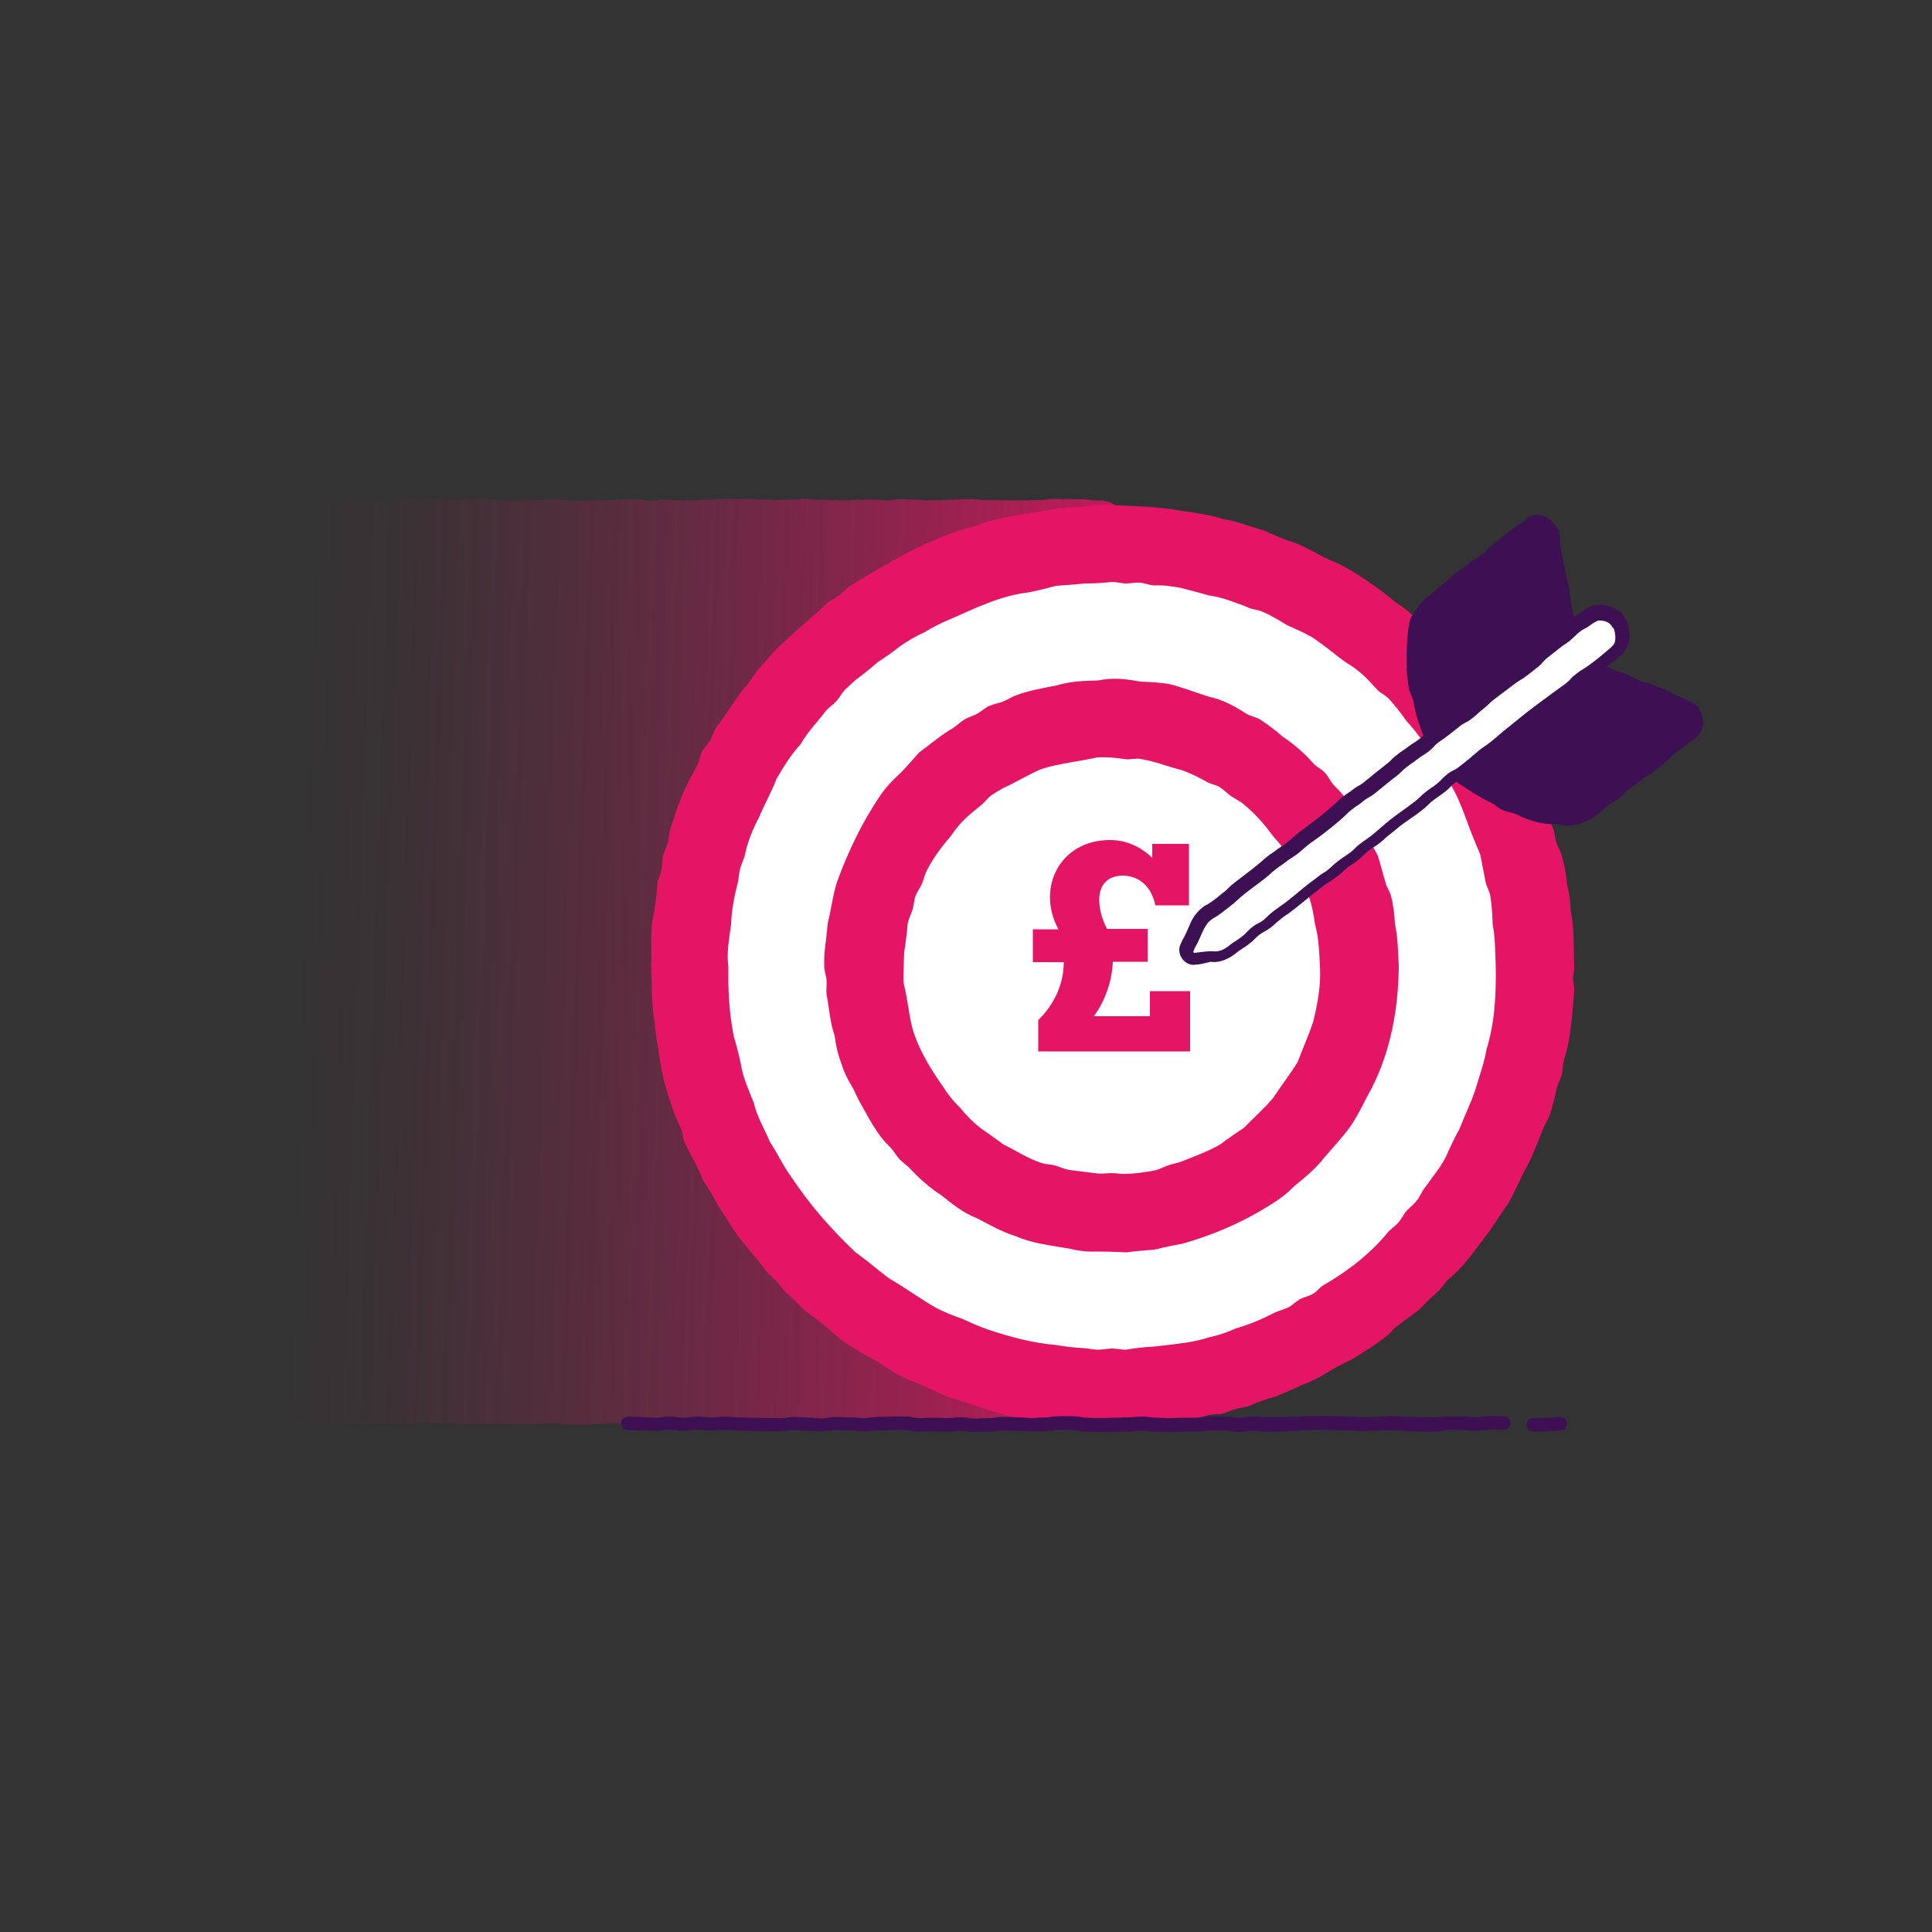
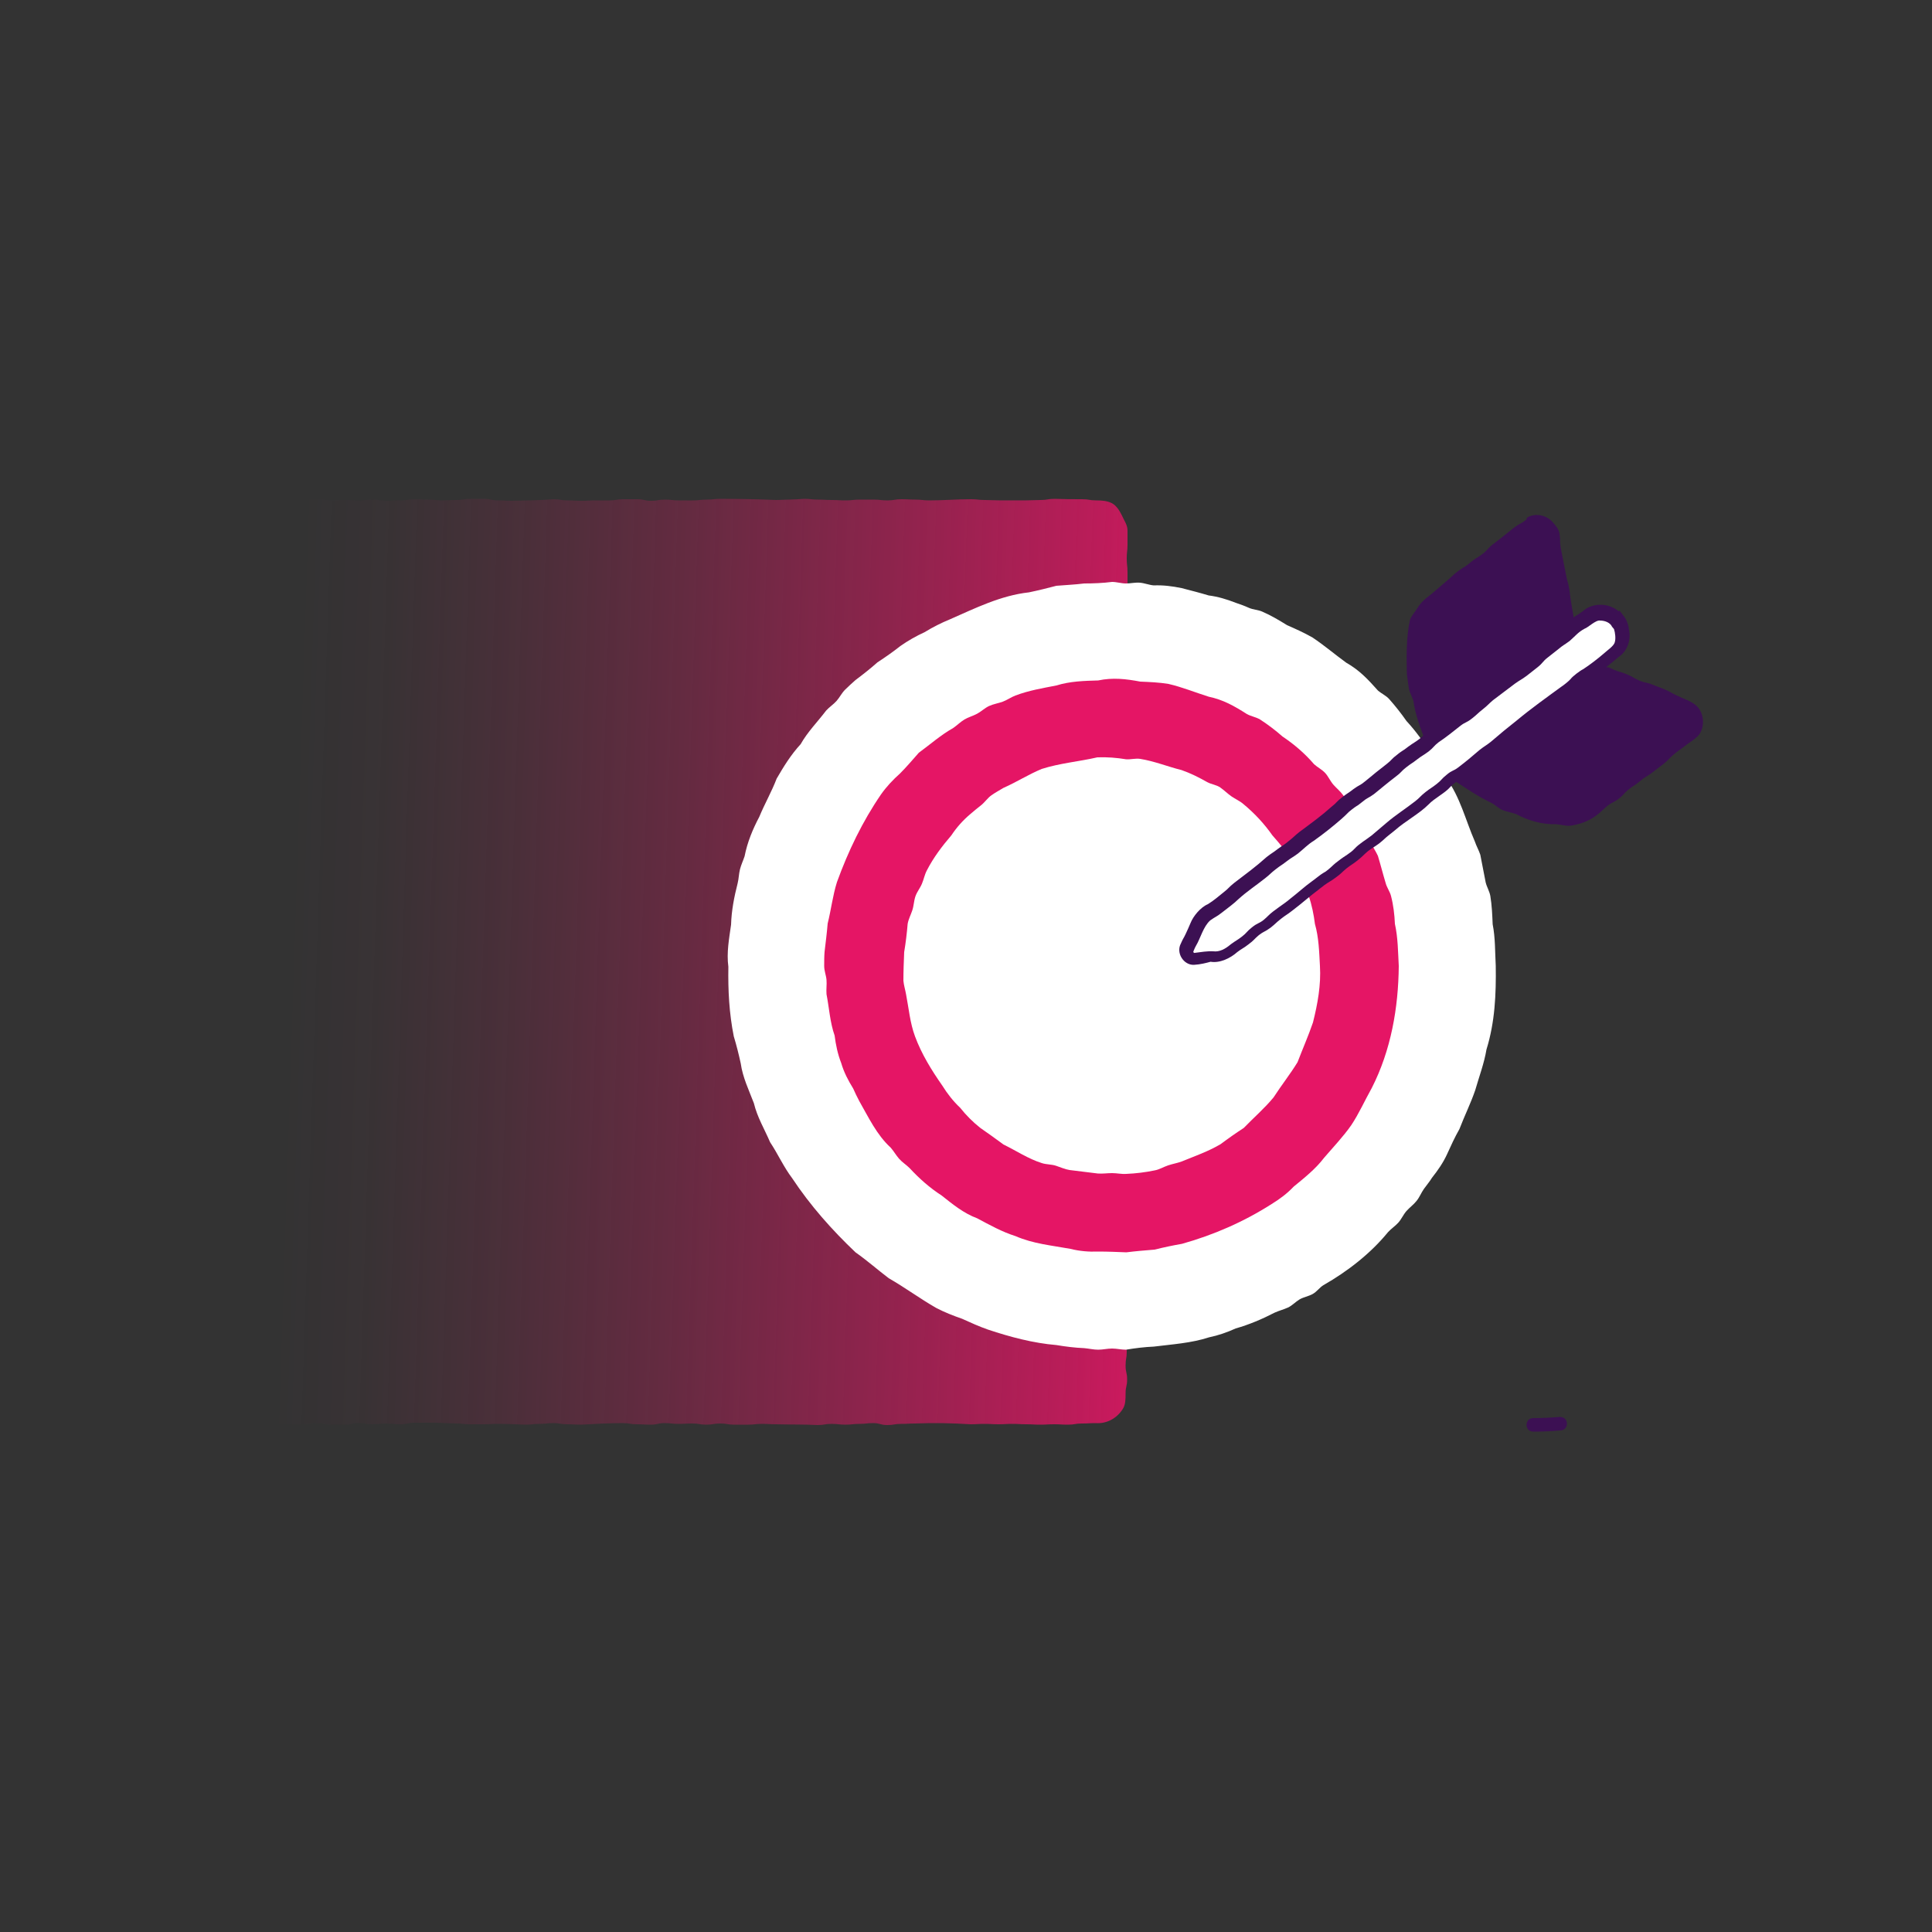
<svg xmlns="http://www.w3.org/2000/svg" version="1.1" id="Layer_1" x="0px" y="0px" viewBox="0 0 500 500" style="enable-background:new 0 0 500 500;" xml:space="preserve">
  <rect x="0" y="0" width="500" height="500" fill="#333333" stroke="none" />
  <style type="text/css">
	.st0{fill:url(#SVGID_1_);}
	.st1{fill:#E51565;}
	.st2{fill:#FFFFFF;}
	.st3{fill:#3C1053;}
</style>
  <g id="Brush">
    <linearGradient id="SVGID_1_" gradientUnits="userSpaceOnUse" x1="8414.075" y1="5559.127" x2="8572.639" y2="5408.632" gradientTransform="matrix(-0.82 -0.672 0.821 -0.672 2663.722 9640.351)">
      <stop offset="0.1" style="stop-color:#E51565;stop-opacity:0.9" />
      <stop offset="0.19" style="stop-color:#E51565;stop-opacity:0.76" />
      <stop offset="0.41" style="stop-color:#E51565;stop-opacity:0.49" />
      <stop offset="0.6" style="stop-color:#E51565;stop-opacity:0.28" />
      <stop offset="0.77" style="stop-color:#E51565;stop-opacity:0.13" />
      <stop offset="0.91" style="stop-color:#E51565;stop-opacity:3.000000e-02" />
      <stop offset="1" style="stop-color:#E51565;stop-opacity:0" />
    </linearGradient>
    <path class="st0" d="M291.8,137.3c0,1.8,0,1.8,0,3.6c0,1.8-0.2,1.8-0.2,3.6c0,1.8,0.2,1.8,0.2,3.6c0,1.8,0,1.8,0,3.6   c0,1.8-0.3,1.8-0.3,3.6s0.1,1.8,0.1,3.6c0,1.8-0.2,1.8-0.2,3.6c0,1.8,0.2,1.8,0.2,3.6c0,1.8-0.2,1.8-0.2,3.6   c0.2,5,0.1,9.5,0.1,14.3c0.1,2.7,0,4.5,0,7.2c-0.1,2.7-0.2,4.5-0.2,7.2c0,1.8,0.3,1.8,0.3,3.6c0,2.7-0.1,4.5-0.2,7.2   c0,1.8,0.2,1.8,0.2,3.6c0,1.8,0,1.8,0,3.6c0,1.8-0.2,1.8-0.2,3.6c0,1.8-0.2,1.8-0.2,3.6c0,1.8,0.1,1.8,0.1,3.6s0.2,1.8,0.2,3.6   c-0.3,6.1-0.2,11.9-0.2,18c0,1.8,0,1.8,0,3.6c0,1.8,0.2,1.8,0.2,3.6c0,2.7-0.1,4.5,0,7.2c0,1.8-0.2,1.8-0.2,3.6s0.3,1.8,0.3,3.6   c0,1.8-0.3,1.8-0.3,3.6s0.4,1.8,0.4,3.6s0,1.8,0,3.6c0,2.7-0.1,4.5-0.2,7.2c0,1.8-0.2,1.8-0.2,3.6s0.1,1.8,0.1,3.6   s-0.1,1.8-0.1,3.6c0,1.8,0.3,1.8,0.3,3.6c-0.2,3.8-0.1,7,0,10.9c0,1.8-0.3,1.8-0.3,3.6c0,1.8,0.4,1.8,0.4,3.6s-0.5,1.8-0.5,3.6   c0,1.8,0.5,1.8,0.5,3.6s-0.2,1.8-0.2,3.6s-0.2,1.8-0.2,3.6c-0.1,3.8,0,7,0,10.9c0,1.8,0.3,1.8,0.3,3.6c0,1.8-0.3,1.8-0.3,3.6   s0.4,1.8,0.4,3.6s-0.4,1.8-0.4,3.6c0,1.4,0,2.9-0.7,4c-1.5,2.4-4.1,3.9-7,3.7c-1.8,0-1.8,0.1-3.6,0.1c-1.8,0-1.8,0.3-3.6,0.3   c-1.8,0-1.8-0.1-3.6-0.1s-1.8,0.1-3.6,0.1c-1.8,0-1.8-0.1-3.6-0.1c-1.8,0-1.8-0.1-3.6-0.1c-1.8,0-1.8,0.1-3.6,0.1s-1.8-0.1-3.6-0.1   c-1.8,0-1.8,0.1-3.6,0.1c-4.9-0.3-9.4-0.4-14.4-0.2c-1.8,0-1.8,0.1-3.6,0.1s-1.8,0.3-3.6,0.3c-1.8,0-1.8-0.5-3.6-0.5   s-1.8,0.2-3.6,0.2c-1.8,0-1.8,0.2-3.6,0.2s-1.8-0.2-3.6-0.2c-1.8,0-1.8,0.3-3.6,0.3c-3.8-0.2-7-0.1-10.8-0.2   c-1.8,0-1.8-0.1-3.6-0.1c-1.8,0-1.8,0.2-3.6,0.2s-1.8,0-3.6,0c-1.8,0-1.8-0.3-3.6-0.3s-1.8,0.3-3.6,0.3c-1.8,0-1.8-0.3-3.6-0.3   s-1.8,0.1-3.6,0.1c-1.8,0-1.8-0.2-3.6-0.2s-1.8,0.4-3.6,0.4c-1.8,0-1.8-0.1-3.6-0.1s-1.8-0.3-3.6-0.3c-3.8,0-7,0.2-10.8,0.4   c-1.8,0-1.8-0.1-3.6-0.1s-1.8-0.3-3.6-0.3c-1.8,0-1.8,0.2-3.6,0.2s-1.8,0.2-3.6,0.2c-2.7-0.1-4.5-0.2-7.2-0.2   c-1.8,0-1.8,0.1-3.6,0.1c-1.8,0-1.8,0-3.6,0c-1.8,0-1.8-0.2-3.6-0.2c-2.7-0.1-4.5-0.2-7.2-0.2c-1.8,0-1.8,0-3.6,0   c-1.8,0-1.8,0.4-3.6,0.4c-1.8,0-1.8-0.2-3.6-0.2c-1.8,0-1.8,0.2-3.6,0.2c-1.8,0-1.8-0.3-3.6-0.3c-1.8,0-1.8,0.4-3.6,0.4   c-1.8,0-1.8,0-3.6,0s-1.8-0.4-3.6-0.4c-1.8,0-1.8,0.3-3.6,0.3c-2.7,0-4.5-0.1-7.2-0.1c-1.8,0-1.8,0-3.6,0c-2.9,0.1-5.6-1.3-7-3.8   c-0.7-1.2-0.7-2.6-0.7-4.1c0-1.8-0.3-1.8-0.3-3.6s0.2-1.8,0.2-3.6s-0.3-1.8-0.3-3.6c0-1.8,0.2-1.8,0.2-3.6   c-0.1-2.7-0.1-4.6-0.1-7.2c0-1.8,0.2-1.8,0.2-3.6s-0.2-1.8-0.2-3.6c0-1.8-0.1-1.8-0.1-3.6s0.3-1.8,0.3-3.6c0-3.8,0.1-7,0.1-10.8   c0-1.8-0.4-1.8-0.4-3.6s0.1-1.8,0.1-3.6c0-1.8,0.3-1.8,0.3-3.6s-0.2-1.8-0.2-3.6s0.2-1.8,0.2-3.6c0-1.8-0.3-1.8-0.3-3.6   s0.4-1.8,0.4-3.6c0-2.7,0-4.5-0.1-7.2s0-4.5,0.1-7.2c0-1.8-0.1-1.8-0.1-3.6c0-1.8,0.2-1.8,0.2-3.6s-0.2-1.8-0.2-3.6   s-0.2-1.8-0.2-3.6c0-1.8,0.1-1.8,0.1-3.6c0-1.8,0-1.8,0-3.6c-0.1-2.7-0.1-4.5-0.1-7.2c0-1.8,0.4-1.8,0.4-3.6c0-1.8-0.2-1.8-0.2-3.6   c0-1.8-0.2-1.8-0.2-3.6s0.4-1.8,0.4-3.6c0-1.8-0.3-1.8-0.3-3.6c0-1.8,0.2-1.8,0.2-3.6c0.1-3.8,0.1-7,0-10.9c0-1.8,0.1-1.8,0.1-3.6   c0-1.8-0.5-1.8-0.5-3.6c0-1.8,0.5-1.8,0.5-3.6c0-1.8-0.4-1.8-0.4-3.6c0-1.8,0.4-1.8,0.4-3.6s-0.4-1.8-0.4-3.6c0-2.7,0.1-4.5,0-7.2   c0-1.8,0.2-1.8,0.2-3.6c0-1.8,0.1-1.8,0.1-3.6s-0.3-1.8-0.3-3.6c0-1.8,0.3-1.8,0.3-3.6c0-1.8-0.3-1.8-0.3-3.6   c0-1.8,0.2-1.8,0.2-3.6c0-1.8-0.2-1.8-0.2-3.6s0.2-1.8,0.2-3.6c0-1.8,0.1-1.8,0.1-3.6c0-2.7,0.1-4.5,0-7.3c0-1.8-0.4-1.8-0.4-3.6   s0.3-1.8,0.3-3.6c0.1-2.8,1.6-5.4,3.8-7c2.4-1.4,4.9-0.8,7.6-0.7c1.8,0,1.8-0.3,3.6-0.3c2.7-0.1,4.5-0.1,7.2-0.1   c1.8,0,1.8,0.4,3.6,0.4c1.8,0,1.8-0.1,3.6-0.1c1.8,0,1.8,0.1,3.6,0.1c1.8,0,1.8-0.2,3.6-0.2c1.8,0,1.8,0.3,3.6,0.3   c1.8,0,1.8-0.1,3.6-0.1c1.8,0,1.8-0.3,3.6-0.3c1.8,0,1.8,0.1,3.6,0.1c1.8,0,1.8,0.2,3.6,0.2c1.8,0,1.8-0.1,3.6-0.1   c1.8,0,1.8-0.3,3.6-0.3c1.8,0,1.8,0,3.6,0s1.8,0.4,3.6,0.4c1.8,0,1.8,0.1,3.6,0.1c3.8-0.1,7-0.1,10.8-0.4c1.8,0,1.8,0.3,3.6,0.3   s1.8,0.1,3.6,0.1c1.8,0,1.8-0.1,3.6-0.1s1.8,0,3.6,0c1.8,0,1.8-0.3,3.6-0.3s1.8,0,3.6,0c1.8,0,1.8,0.4,3.6,0.4s1.8-0.3,3.6-0.3   c1.8,0,1.8,0.2,3.6,0.2s1.8,0,3.6,0c1.8,0,1.8-0.2,3.6-0.2s1.8-0.2,3.6-0.2c4.9,0,9.4,0.1,14.4,0.3c2.7-0.1,4.5-0.1,7.2-0.3   c1.8,0,1.8,0.2,3.6,0.2c1.8,0,1.8,0.1,3.6,0.1s1.8,0.1,3.6,0.1c1.8,0,1.8-0.2,3.6-0.2s1.8,0,3.6,0c1.8,0,1.8,0.2,3.6,0.2   s1.8-0.3,3.6-0.3c1.8,0,1.8,0.1,3.6,0.1s1.8,0.2,3.6,0.2c3.8,0,7-0.3,10.8-0.3c1.8,0,1.8,0.2,3.6,0.2c2.7,0.1,4.5,0.1,7.2,0.1   c2.7,0,4.5,0,7.2-0.1c1.8,0,1.8-0.3,3.6-0.3c2.7,0.1,4.5,0.1,7.2,0.1c1.8,0,1.8,0.3,3.6,0.3c1.4,0,2.8,0.1,4,0.7   c1.2,0.6,2,1.9,2.6,3.1C290.9,134.7,291.8,135.8,291.8,137.3L291.8,137.3z" />
  </g>
-   <path id="Background" class="st1" d="M407.4,250c-0.2-4.8,0.1-9.6-0.9-14.3c-0.1-2.4-0.4-4.8-1-7.1c-0.2-2.4-0.6-4.8-1.3-7.1  c-0.3-1.2-1-2.2-1.4-3.4c-0.4-1.2-0.4-2.4-0.8-3.5c-1.4-3.4-2.2-6.9-3.9-10.1c-0.7-2.3-1.5-4.6-2.6-6.8c-1-2.3-2.2-4.3-3.7-6.2  c-2.4-4.2-4.8-8.4-7.5-12.2c-1.7-1.9-3-3.6-4.4-5.7c-3.5-3.3-6.4-7.3-10.2-10.3c-2.6-2.6-5-5.3-8.1-7.1c-3.7-3.1-7.6-5.9-11.7-8.4  c-2.1-1.3-4.2-2.3-6.5-3.2c-3.2-1.6-6.3-3.6-9.8-4.6c-2.3-0.8-4.5-1.8-6.7-2.8c-3.5-0.9-6.9-2.4-10.5-2.9c-3.4-1.1-7-1.6-10.6-2.1  c-5.9-1.1-12-1.2-18-1.5c-2.4-0.2-4.8,0-7.2,0.4c-2.4,0.1-4.8,0.3-7.2,0.5c-7.1,1.5-14.4,1.8-21.1,4.6c-11.8,2.9-22.2,9.3-32.4,15.5  c-1,0.7-1.8,1.7-2.7,2.4c-0.9,0.7-2.1,1.2-3.1,1.9c-2.5,2.6-5.4,4.8-8.1,7.3c-2.7,2.5-5.5,4.8-7.7,7.7c-1.7,1.7-3.2,3.6-4.5,5.7  c-3.3,3.6-5.5,7.9-8.5,11.6c-0.6,1-0.9,2.3-1.5,3.3c-0.6,1-1.6,1.9-2.1,2.9s-0.7,2.4-1.2,3.4c-1.1,2.1-2.3,4.2-3.3,6.4  c-1.5,3.3-2.6,6.7-3.7,10.2c-0.4,1.1-0.4,2.4-0.7,3.6c-0.3,1.2-0.9,2.2-1.2,3.4c-0.3,1.2-0.2,2.4-0.4,3.6c-0.2,1.2-0.9,2.3-1.1,3.5  c-0.1,3.6-0.8,7.2-1.4,10.7c-0.3,3.6,0,7.2-0.2,10.8c0.3,4.8,0,9.6,0.9,14.3c0.2,2.4,0.5,4.8,1,7.1c0.4,3.6,1.1,7.2,2.1,10.6  c1.1,3.5,2.2,6.9,3.8,10.1c0.4,1.1,0.4,2.4,0.9,3.5c0.5,1.1,1.1,2.1,1.6,3.2c1.2,2.1,2.3,4.3,3.1,6.5c1.4,2,2.6,4,3.7,6.2  c1.3,2,2.6,4.1,3.9,6.1c2.6,4.1,6.1,7.4,8.8,11.3c0.8,0.9,1.8,1.6,2.6,2.5c0.8,0.9,1.5,1.9,2.3,2.8c1.8,1.6,3.5,3.3,5.2,5  c3,2,5.8,4.3,8.5,6.8c2.9,2.2,6,4,9.2,5.7c3.1,1.9,6,4.1,9.4,5.4c3.4,1.3,6.6,3,9.9,4.3c6.9,2.1,13.7,4.8,20.8,6  c2.8,0.2,4.4,0.3,7.2,0.9c2.4,0.1,4.8,0.4,7.2,0.8c3.6-0.3,7.3-0.3,10.9,0.1c5.9-0.9,12.1-0.6,17.9-2.3c1.2-0.2,2.4-0.5,3.5-0.8  c1.1-0.3,2.4-0.1,3.6-0.4c1.2-0.3,2.3-0.9,3.4-1.2c1.1-0.3,2.4-0.4,3.5-0.8c2.2-1,4.5-1.8,6.8-2.4c2.2-0.9,4.4-1.9,6.6-2.9  c2.3-0.8,4.4-1.9,6.5-3.2c2.1-1.3,4.2-2.4,6.4-3.4c3.1-1.9,6.2-3.8,9-6c1-0.7,1.7-1.8,2.6-2.5c1.9-1.5,3.9-2.9,5.8-4.3  c1.7-1.8,3.4-3.4,5.2-5c0.9-0.9,1.5-1.9,2.3-2.8c3.8-3,6.6-7,9.5-10.9c2.3-2.8,4-6,6.2-8.9c1.8-3.1,3.1-6.5,4.9-9.7  c1.7-3.2,2.9-6.6,4.3-10c0.4-1.1,1.2-2.1,1.6-3.3s0.6-2.3,1-3.5c0.4-1.2,0.5-2.4,0.8-3.5c0.3-1.1,1-2.2,1.3-3.4  c0.3-1.2,0.2-2.4,0.5-3.6c0.7-2.3,1.3-4.6,1.6-7c0.5-3.6,0.8-7.2,1.1-10.8c0.1-1.2-0.3-2.4-0.3-3.6  C407.1,252.1,407.5,251.1,407.4,250L407.4,250z" />
  <path class="st2" d="M387.1,250c-0.2-3.6-0.1-7.3-0.8-10.8c-0.1-2.4-0.2-4.9-0.6-7.3c-0.2-1.2-0.9-2.3-1.2-3.5  c-0.5-2.4-0.9-4.8-1.4-7.2c-0.4-1.2-1-2.2-1.4-3.4c-2.4-5.5-3.8-11.5-7.4-16.4c-0.6-1.1-0.9-2.3-1.6-3.3c-0.7-1-1.7-1.8-2.3-2.8  c-1.8-3.1-4-6.1-6.4-8.7c-1.4-2-2.9-3.9-4.5-5.7c-0.8-0.9-2-1.4-2.9-2.2c-2.6-2.9-4.7-5.2-8.2-7.2c-2.9-2.1-5.7-4.5-8.7-6.5  c-2.1-1.2-4.3-2.2-6.6-3.2c-2.1-1.3-4.1-2.5-6.4-3.5c-1.1-0.5-2.4-0.5-3.5-1c-1.1-0.5-2.2-0.9-3.4-1.3c-2.3-0.9-4.6-1.6-7-1.9  c-2.3-0.7-4.7-1.3-7-1.9c-2.4-0.5-4.8-0.8-7.2-0.7c-1.2-0.1-2.4-0.6-3.6-0.7c-1.2-0.1-2.4,0.2-3.6,0.2c-1.2,0-2.4-0.4-3.6-0.4  c-2.4,0.3-4.8,0.4-7.2,0.4c-2.4,0.3-4.8,0.4-7.2,0.6c-2.3,0.6-4.7,1.2-7.1,1.7c-7.3,0.8-13.9,4.1-20.5,7c-2.2,0.9-4.4,2-6.5,3.3  c-2.2,1-4.3,2.2-6.3,3.6c-1.9,1.5-3.9,2.9-5.9,4.2c-1.8,1.6-3.7,3.1-5.7,4.6c-0.9,0.8-1.8,1.6-2.7,2.5c-0.9,0.9-1.4,2-2.2,2.9  c-0.8,0.9-1.9,1.6-2.7,2.5c-2.2,2.9-4.8,5.5-6.6,8.7c-2.5,2.7-4.4,5.8-6.2,8.9c-1.3,3.4-3.1,6.5-4.5,9.9c-1.7,3.2-3.1,6.6-3.8,10.2  c-0.4,1.2-0.9,2.2-1.2,3.4c-0.3,1.2-0.3,2.4-0.6,3.6c-0.9,3.5-1.6,7.1-1.7,10.7c-0.5,3.6-1.2,7.2-0.7,10.9c-0.1,6.1,0.2,12,1.4,18  c0.7,2.3,1.3,4.7,1.8,7c0.5,3.6,2.1,6.9,3.4,10.3c0.9,3.7,2.7,6.6,4.2,10.1c2,3,3.5,6.4,5.7,9.3c4.7,7.1,10.3,13.4,16.4,19.2  c3,2.1,5.7,4.5,8.6,6.7c4.2,2.4,8.1,5.3,12.3,7.7c2.1,1.1,4.4,2,6.7,2.8c2.2,1,4.4,2,6.7,2.8c5.7,1.9,11.7,3.5,17.7,4  c2.4,0.4,4.8,0.7,7.2,0.8c1.2,0.1,2.4,0.4,3.6,0.4c1.2,0,2.4-0.3,3.6-0.3c1.2,0,2.4,0.3,3.6,0.3c2.4-0.4,4.8-0.7,7.2-0.8  c4.8-0.6,9.7-0.9,14.3-2.4c2.4-0.5,4.7-1.3,6.9-2.3c3.5-1,6.8-2.4,10.1-4.1c1.1-0.5,2.3-0.8,3.4-1.3c1.1-0.5,2-1.5,3-2.1  c1-0.6,2.3-0.8,3.4-1.4c1.1-0.6,1.8-1.7,2.8-2.3c6.3-3.6,12.2-8.2,16.7-13.7c0.8-0.9,1.9-1.6,2.7-2.5c0.8-0.9,1.3-2.1,2.1-3  c0.8-0.9,1.8-1.6,2.6-2.6c0.8-1,1.2-2.1,1.9-3.1c0.7-1,1.5-1.9,2.1-2.9c1.5-1.9,2.9-3.9,3.9-6.1c1-2.2,2-4.4,3.2-6.5  c1.3-3.4,2.9-6.6,4.1-10.1c1-3.5,2.3-6.9,2.9-10.5C386.9,264.5,387.2,257.3,387.1,250L387.1,250z" />
  <path class="st1" d="M362,250c-0.2-3.6-0.2-7.3-1-10.9c-0.1-2.4-0.4-4.9-1-7.2c-0.3-1.2-1.1-2.2-1.4-3.4c-0.7-2.3-1.3-4.7-2-7  c-0.5-1.1-1.2-2.1-1.7-3.2c-2.5-4.2-4.3-8.7-7.3-12.5c-0.7-1-1.7-1.8-2.5-2.7s-1.3-2.1-2.1-3c-0.8-0.9-2-1.5-2.9-2.3  c-2.4-2.8-5.2-5.2-8.2-7.2c-1.8-1.6-3.8-3.1-5.8-4.4c-1-0.6-2.3-0.8-3.4-1.4c-3.3-2.1-6.1-3.7-9.9-4.5c-3.5-1.1-6.9-2.5-10.4-3.3  c-2.4-0.4-4.9-0.5-7.3-0.6c-3.7-0.7-7.1-1.1-10.9-0.3c-3.6,0.1-7.3,0.2-10.8,1.3c-3.6,0.7-7.2,1.3-10.6,2.6  c-1.1,0.4-2.2,1.2-3.3,1.6c-1.1,0.4-2.4,0.6-3.5,1.1s-2,1.4-3.1,2c-1.1,0.6-2.3,0.9-3.3,1.5s-1.9,1.5-2.9,2.2  c-3.2,1.8-5.9,4.2-8.9,6.4c-1.6,1.8-3.2,3.7-4.9,5.4c-1.8,1.6-3.5,3.4-4.9,5.4c-4.8,7-8.5,14.7-11.4,22.7c-1.1,3.5-1.5,7.1-2.4,10.7  c-0.2,2.4-0.5,4.8-0.8,7.3c-0.1,1.2-0.1,2.4-0.1,3.7s0.5,2.4,0.6,3.6c0.1,1.2-0.1,2.4,0,3.7c0.7,3.6,0.9,7.3,2.1,10.7  c0.3,2.4,0.8,4.8,1.7,7.1c0.7,2.4,1.8,4.5,3.1,6.6c0.5,1.1,1,2.2,1.6,3.3c2.4,4.2,4.5,8.7,8.1,12c0.8,0.9,1.4,2,2.2,2.9  c0.8,0.9,1.9,1.6,2.7,2.4c2.5,2.7,5.2,5.1,8.3,7.1c2.9,2.3,5.7,4.6,9.2,5.9c3.2,1.7,6.4,3.5,9.9,4.6c4.6,2,9.3,2.4,14.2,3.3  c2.4,0.6,4.8,0.8,7.2,0.7c2.4,0,4.9,0.1,7.3,0.2c2.4-0.3,4.8-0.5,7.3-0.7c2.4-0.6,4.8-1.1,7.1-1.5c8.2-2.3,16-5.7,23.2-10.3  c2.1-1.3,4-2.7,5.7-4.5c2.8-2.3,5.7-4.6,7.9-7.5c2.4-2.8,4.9-5.4,7-8.4c2-3,3.5-6.4,5.3-9.6C360,271.8,361.9,260.8,362,250L362,250z  " />
  <path class="st2" d="M341.6,250c-0.2-3.7-0.3-7.4-1.3-10.9c-0.3-2.4-0.8-4.9-1.6-7.2c-0.4-1.2-1.3-2.1-1.8-3.3c-1-2.2-1.9-4.5-3-6.7  c-1.4-2-3-3.9-4.6-5.7c-2.1-3-4.6-5.7-7.5-8.1c-0.9-0.8-2.1-1.3-3.1-2s-1.9-1.6-2.9-2.3s-2.3-0.8-3.4-1.4c-2.1-1.2-4.3-2.3-6.6-3.1  c-3.6-0.9-7-2.3-10.7-2.9c-1.2-0.2-2.5,0.2-3.7,0.1c-2.4-0.4-4.9-0.6-7.4-0.5c-4.8,1.1-9.7,1.5-14.4,3c-3.4,1.4-6.5,3.4-9.9,4.9  c-1,0.6-2.1,1.2-3.1,1.9s-1.7,1.8-2.7,2.6c-1,0.8-1.9,1.5-2.8,2.3c-1.9,1.6-3.5,3.4-4.9,5.5c-2.4,2.8-4.6,5.7-6.3,9  c-0.6,1.1-0.8,2.3-1.3,3.5c-0.5,1.2-1.3,2.1-1.7,3.3c-0.4,1.2-0.4,2.4-0.8,3.6c-0.4,1.2-1,2.3-1.2,3.5c-0.2,2.4-0.5,4.9-0.9,7.3  c-0.1,2.5-0.2,4.9-0.2,7.4c0.1,1.2,0.5,2.4,0.7,3.6c0.7,3.6,1,7.3,2.3,10.8c1.7,4.6,4.3,8.8,7.1,12.8c1.3,2.1,2.8,4,4.6,5.7  c1.5,1.9,3.3,3.7,5.2,5.2c2,1.4,4,2.8,6,4.3c3.3,1.6,6.4,3.7,9.9,4.8c1.2,0.4,2.5,0.3,3.7,0.7c1.2,0.4,2.3,0.9,3.5,1.1  c2.4,0.3,4.9,0.6,7.3,0.9c1.2,0.1,2.4-0.1,3.7-0.1c1.3,0,2.5,0.3,3.7,0.2c2.4-0.1,4.9-0.4,7.3-0.9c1.2-0.2,2.3-0.9,3.5-1.3  c1.2-0.4,2.4-0.6,3.5-1c3.4-1.4,6.9-2.6,10.1-4.5c2-1.5,4-2.9,6-4.2c2.5-2.6,5.4-5.1,7.7-7.9c2-3.1,4.3-6,6.2-9.1  c1.3-3.4,2.8-6.8,4-10.3C341,259.8,341.9,254.9,341.6,250z" />
  <path class="st3" d="M396.8,370.5c-2.3,0-2.3-3.5,0-3.5c2.6,0,4.3-0.1,7-0.3c2.3,0.1,2.3,3.4,0,3.5  C401.3,370.4,399.4,370.5,396.8,370.5z" />
-   <path class="st3" d="M371,370.5c-3.7,0-7.1-0.1-10.8-0.4c-2.6,0.1-4.5,0.2-7.2,0.3c-1.8,0-1.9-0.2-3.6-0.2c-1.8,0-3.7-0.1-5.4-0.1  c-1.6,0-5.3-0.1-7,0.1c-0.6,0.1-2.9,0.1-3.6,0.2c-0.8,0.1-4.5,0.1-5.5,0.1c-1.9,0-1.9-0.2-3.6-0.2s-1.7,0.3-3.6,0.3  s-1.9-0.4-3.6-0.4c-1.8,0.1-3.4-0.1-5.1,0.1c-1.8,0.3-3.7,0.1-5.7,0.2c-2.8,0.1-4.4,0.1-7.2,0c-1.9,0-1.9-0.2-3.6-0.2  c-3.7,0.2-7,0.3-10.8,0.3c-1.8,0-1.8-0.1-3.6-0.1c-1.9,0-1.9-0.4-3.6-0.4c-0.9,0-1.3,0-1.8,0c-0.6,0-2.6-0.1-3.3,0.1  c-0.6,0.2-3.1,0.2-3.8,0.2c-1.7,0.1-3.7-0.1-5.5-0.1c-1.8,0-1.8-0.1-3.6-0.1c-1.7,0-1.7,0.3-3.6,0.3c-1.8,0-1.8,0.1-3.6,0.1  c-1.9,0-1.9-0.3-3.6-0.3c-1.7,0-1.7,0.2-3.6,0.2c-1.8,0-1.8-0.1-3.6-0.1s-1.7,0.1-3.6,0.1c-1.9,0-1.9-0.4-3.6-0.4  c-2.7,0-4.5,0-7.2,0.1c-1.7,0-1.7,0.3-3.6,0.2c-1.9,0-1.8-0.2-3.6-0.2s-1.8-0.1-3.6-0.1c-1.7,0-1.7,0.3-3.6,0.3  c-2.1-0.1-3.8,0-5.6-0.2c-0.6-0.1-2.3-0.2-3,0c-0.5,0.1-1.1,0.2-2.1,0.2c-4.3,0-8.6,0-12.7-0.3c-1.5-0.2-3.5,0.1-5.2,0.1  c-1.9,0-1.9-0.2-3.6-0.2c-1.7,0-1.7,0.3-3.6,0.3c-1.9,0-1.9-0.3-3.6-0.3c-1.7,0-1.7,0.3-3.6,0.3c-1.8,0-1.9-0.1-3.6-0.1  c-1.8,0-1.9-0.1-3.6-0.1c-2.2,0-2.5-3.4,0-3.5c2.7,0.1,4.5,0.2,7.2,0.3c1.7,0,1.7-0.3,3.6-0.3c1.9,0,1.9,0.3,3.6,0.3  s1.7-0.3,3.6-0.3c1.9,0,1.8,0.2,3.6,0.2c1.7,0,1.7-0.2,3.6-0.2c1.9,0,1.9,0.2,3.6,0.2c3,0.1,6,0.2,9,0.2c0.6,0,2.6,0.1,3.2-0.1  c0.5-0.1,1.1-0.2,2.2-0.2c1,0,1.6,0.1,2,0.1c0.7,0.1,2.8,0.1,3.4,0.2s2.6,0.1,3.2-0.1c0.5-0.1,1-0.2,2.1-0.2c1.8,0,1.8,0.1,3.6,0.1  c1,0,1.5,0.1,2,0.1c1.9,0.3,3.1-0.1,5.2-0.2c2.6-0.1,4.5-0.1,7.2-0.1c1.9,0,1.9,0.4,3.6,0.4c1.7,0,1.8-0.1,3.6-0.1  c1.8,0,1.8,0.1,3.6,0.1c1.7,0,1.7-0.2,3.6-0.2c1.8,0,1.9,0.3,3.6,0.3c1.8,0,1.8-0.1,3.6-0.1c1.7,0,1.7-0.3,3.6-0.3  c1.8,0,1.8,0.1,3.6,0.1c2,0,3.5,0.3,5.3,0.1c0.6-0.1,2.6,0,3.3-0.2c0.7-0.2,3.1-0.2,3.9-0.2c0.8,0,3.3,0,4,0.2  c0.4,0.1,0.7,0.2,1.4,0.2c2.7,0.1,4.5,0.1,7.2,0c1.8,0,1.8-0.1,3.6-0.1c1.7,0,1.7-0.2,3.6-0.2c1.8,0,1.9,0.2,3.6,0.3  c1.8,0,1.8,0.1,3.6,0.1c2.6-0.1,4.5-0.1,7.2-0.1c0.8,0,1.1-0.1,1.5-0.1c0.7-0.2,3.1-0.2,3.9-0.2c0.8,0,3.3,0,4,0.2  c0.4,0.1,0.7,0.1,1.4,0.1c1.7,0,1.7-0.3,3.6-0.3c1.9,0,1.9,0.2,3.6,0.2h3.6c1.7,0,1.8-0.2,3.6-0.1c0.8,0,1.2,0,1.6-0.1  c1.4-0.1,4.1-0.1,5.6-0.1c3.8,0,7.1,0.1,10.8,0.3c1.7,0,1.8-0.1,3.6-0.1s1.7-0.2,3.6-0.2c1.8,0,1.9,0.2,3.6,0.2c0.9,0,1.4,0,1.9,0  c1.3,0.1,3.8,0.1,5.3,0.1c1.7,0,1.7-0.2,3.6-0.2c1.8,0,1.8,0,3.6,0c1.9,0,1.9,0.2,3.6,0.2c1.8,0,1.7-0.3,3.6-0.3  c1.8,0,1.8,0.1,3.6,0c2.2,0,2.5,3.4,0,3.5c-1.8,0-1.8-0.1-3.6,0c-1.7,0-1.7,0.3-3.6,0.3s-1.8-0.2-3.6-0.2s-1.8,0-3.6,0  C372.8,370.3,372.8,370.5,371,370.5L371,370.5z" />
  <path class="st2" d="M319.5,245.4c1.4-1.1,1.5-0.9,2.9-2c1.4-1.1,1.2-1.3,2.6-2.4s1.6-0.8,3-1.9c1.4-1.1,1.3-1.2,2.7-2.3  c1.4-1.1,1.5-1,2.9-2.1c1.4-1.1,1.4-1.1,2.8-2.2c1.4-1.1,1.3-1.2,2.7-2.3c1.4-1.1,1.4-1.1,2.8-2.1c1.4-1,1.5-0.9,2.9-2  c1.4-1.1,1.3-1.2,2.7-2.3s1.5-1,2.9-2.1c1.4-1.1,1.3-1.3,2.7-2.4s1.5-1,2.9-2.1c1.4-1.1,1.3-1.2,2.7-2.3c1.4-1.1,1.3-1.2,2.7-2.3  c1.4-1.1,1.5-1,2.9-2.1c1.4-1.1,1.5-1,2.9-2.1c1.4-1.1,1.2-1.3,2.7-2.4c1.5-1.1,1.5-1,2.9-2.1c1.4-1.1,1.2-1.3,2.6-2.4  c1.4-1.1,1.6-0.8,3-1.9c1.4-1.1,1.4-1.1,2.8-2.2c1.4-1.1,1.3-1.2,2.7-2.3c1.4-1.1,1.5-1,2.9-2.1c1.4-1.1,1.3-1.2,2.7-2.3  c1.4-1.1,1.4-1.1,2.8-2.2c1.4-1.1,1.4-1.2,2.8-2.3c1.4-1.1,1.4-1.1,2.8-2.2c1.4-1.1,1.5-1,2.9-2.1c1.4-1.1,1.5-1,2.9-2.1  c1.4-1.1,1.5-1,2.9-2.1c1.4-1.1,1.2-1.3,2.6-2.4c1.4-1.1,1.6-0.9,3-2c1.4-1.1,1.4-1.1,2.8-2.2c1.4-1.1,1.3-1.2,2.8-2.3  c0.8-0.7,1.5-1.5,1.9-2.4c0.4-0.9,0.3-2,0.2-3c-0.1-1-0.4-2-1.1-2.8l-0.1,0.1c-0.7-0.8-1.4-1.5-2.4-1.9c-1-0.4-2-0.6-3-0.5  s-1.9,0.7-2.7,1.3c-1.4,1.1-1.6,0.9-3,2c-1.4,1.1-1.3,1.3-2.7,2.4c-1.4,1.1-1.5,1-2.9,2.1c-1.4,1.1-1.4,1.1-2.8,2.2  s-1.2,1.4-2.6,2.5c-1.4,1.1-1.4,1.1-2.8,2.2c-1.4,1.1-1.6,0.9-3,2c-1.4,1.1-1.4,1.1-2.8,2.1c-1.4,1-1.4,1.1-2.8,2.2  c-1.4,1.1-1.3,1.3-2.7,2.4c-1.4,1.1-1.3,1.2-2.7,2.3c-1.4,1.1-1.6,0.8-3,1.9c-1.4,1.1-1.4,1.1-2.8,2.2c-1.4,1.1-1.4,1.1-2.9,2.1  c-1.5,1-1.2,1.3-2.6,2.4c-1.4,1.1-1.5,0.9-2.9,2c-1.4,1.1-1.5,1-2.9,2.1c-1.4,1.1-1.2,1.3-2.6,2.4c-1.4,1.1-1.4,1.1-2.8,2.2  c-1.4,1.1-1.4,1.1-2.8,2.2c-1.4,1.1-1.6,0.9-3,1.9c-1.4,1-1.5,1-2.9,2.1c-1.4,1.1-1.2,1.3-2.7,2.4c-1.5,1.1-1.3,1.2-2.7,2.3  c-1.4,1.1-1.4,1.1-2.8,2.2c-1.4,1.1-1.5,1-2.9,2.1c-1.4,1.1-1.3,1.2-2.7,2.3c-1.4,1.1-1.5,0.9-2.9,2.1c-1.4,1.2-1.5,1-2.9,2.1  s-1.3,1.2-2.7,2.3c-1.4,1.1-1.4,1.1-2.8,2.2c-1.4,1.1-1.4,1.1-2.9,2.2c-1.5,1.1-1.3,1.2-2.7,2.4c-1.4,1.2-1.4,1.1-2.8,2.2  c-1.4,1.1-1.5,0.9-3,2c-1,0.8-1.7,2-2.3,3.2c-0.6,1.3-0.6,1.3-1.2,2.7c-0.6,1.4-0.7,1.3-1.3,2.6c-0.7,1.5,0.4,3.2,2.1,3  c1.5-0.2,1.5-0.2,3-0.4c1.5-0.2,1.5,0.1,3-0.1C316.9,247.4,318.3,246.4,319.5,245.4L319.5,245.4z" />
  <path class="st3" d="M309,249.7c-2.7,0.1-4.7-3.1-3.4-5.5c0.6-1.4,0.7-1.3,1.3-2.6c0.6-1.3,0.6-1.3,1.2-2.7c0.7-1.8,2.6-4.1,4.5-4.9  c1.6-1,2.6-1.9,4.1-3.1c1.4-1.1,1.2-1.2,2.7-2.4c3-2.3,5.5-4.1,8.4-6.7c1.4-1.1,1.5-1,2.9-2.1c1.5-1.1,1.6-1,2.9-2.1  c1.4-1.1,1.3-1.2,2.7-2.3c3.1-2.3,5.6-4.1,8.4-6.6c1.3-1,1.2-1.3,2.7-2.4c1.4-1.1,1.5-1,2.9-2.1c1.5-1.1,1.7-0.9,3-2  c1.4-1.1,1.3-1.1,2.8-2.3c1.4-1.1,1.4-1.1,2.8-2.2c1.3-1,1.2-1.3,2.7-2.4c0.7-0.6,1.1-0.8,1.5-1.1c0.4-0.2,0.7-0.5,1.4-1  c1.5-1.1,1.6-1,2.9-2c1.3-1,1.2-1.3,2.6-2.4c0.7-0.6,1.1-0.8,1.5-1.1c1.4-1,2.7-2.1,4.2-3.3c1.5-1.2,1.7-0.9,3-1.9  c1.4-1.1,1.3-1.2,2.7-2.3c1.4-1.1,1.2-1.2,2.7-2.4c2.1-1.6,3.5-2.7,5.7-4.3c1.5-1.1,1.6-1,3-2c1.4-1.1,1.4-1.1,2.8-2.2  c1.3-1,1.1-1.3,2.6-2.5c1.4-1.1,1.4-1.1,2.8-2.2s1.6-1,2.9-2c1.4-1.1,1.2-1.2,2.7-2.4c1.5-1.1,1.7-1,3-2c2.4-2.2,6.6-2.3,9.3,0  l0.2-0.2l1.1,1.4c1,1.3,1.3,2.7,1.4,3.7c0.5,2.6-0.4,5.4-2.8,7c-2,1.7-3.5,2.9-5.6,4.4c-1.5,1.2-2.9,1.6-4.1,3  c-1.2,1.4-2.9,2.4-4.4,3.5c-2.1,1.6-3.6,2.7-5.8,4.2c-3,2.3-5.4,4.3-8.3,6.7c-1.4,1.1-2.8,2.5-4.3,3.4c-1.5,1-2.6,2.1-4.1,3.3  c-1.4,1.1-1.4,1.1-2.8,2.2c-1.6,1.2-2.9,1.5-4.1,2.9c-1.4,1.6-4.1,2.9-5.6,4.5c-2.4,2.4-6,4.3-8.6,6.6c-0.4,0.3-0.7,0.6-1.5,1.2  c-1.4,1.1-1.3,1.2-2.7,2.3c-1.5,1.1-1.6,1-2.9,2c-1.3,1.1-1.2,1.2-2.7,2.4c-1.4,1.1-1.5,1-2.9,2.1c-1.3,1.1-1.2,1.2-2.7,2.3  c-1.5,1.1-1.6,1-3,2c-0.7,0.6-1.1,0.8-1.4,1.1c-2.3,1.7-4.5,3.7-6.9,5.5c-1.4,1.1-1.5,1-2.9,2.1c-1.4,1.1-1.3,1.2-2.7,2.3  c-1.5,1.1-1.7,0.9-3,1.9c-1.3,1.1-1.2,1.3-2.7,2.4c-1.4,1.1-1.6,1-2.9,2c-1.8,1.6-4.5,2.9-6.9,2.5  C312.2,249.2,310.7,249.6,309,249.7L309,249.7z M414.1,160.6c-1.1-0.2-3.1,1.8-4,2.1c-1.7,0.9-2.4,1.9-3.9,3.2  c-1.5,1.1-1.6,1-2.9,2.1c-1.4,1.1-1.4,1.1-2.8,2.2c-1.3,1-1.1,1.3-2.6,2.5c-1.4,1.1-1.4,1.1-2.8,2.2c-1.5,1.1-1.6,1-3,2  c-2.1,1.6-3.6,2.7-5.7,4.3c-1.3,1.1-1.2,1.2-2.7,2.4c-1.4,1.1-1.3,1.2-2.7,2.3c-1.5,1.2-1.7,0.9-3,1.9c-1.4,1.1-1.4,1.1-2.8,2.2  c-1.4,1.1-1.5,1.1-2.9,2.1c-1.3,1-1.2,1.3-2.6,2.4c-1.5,1.1-1.6,1-2.9,2c-1.4,1.1-1.5,1-2.9,2.1c-1.3,1-1.2,1.3-2.7,2.4  c-2.1,1.6-3.5,2.8-5.6,4.5c-1.5,1.1-1.7,0.9-3,2c-0.8,0.6-1.1,0.9-1.5,1.1c-0.5,0.3-2.1,1.5-2.5,2c-0.3,0.3-0.7,0.7-1.5,1.4  c-2.3,2-4.7,3.9-7.1,5.6c-1.5,0.9-2.6,2.1-4.1,3.3c-1.5,1.1-1.6,1-2.9,2c-1.4,1.1-1.5,1-2.9,2.1c-1.4,1.1-1.3,1.2-2.7,2.3  c-2.4,1.9-4.7,3.4-6.9,5.4c-1.1,1.1-2.9,2.4-4.3,3.5s-1.6,1-3,2c-1.8,1.6-2.5,4.6-3.7,6.6c-0.2,0.3-0.3,0.6-0.6,1.3  c-0.2,0.3,0.1,0.6,0.3,0.5c1.5-0.2,3.4-0.5,4.8-0.4c1.6,0.2,3.1-0.6,4.5-1.8l0,0c1.5-1.1,1.6-1,2.9-2c1.3-1,1.2-1.3,2.6-2.4  c1.5-1.2,1.7-0.9,3-1.9c0.6-0.5,0.9-0.8,1.2-1.1c1.5-1.5,4.1-3,5.7-4.4c1.7-1.3,3.9-3.3,5.6-4.5c0.6-0.4,2.4-1.9,3-2.2  c0.4-0.2,0.7-0.4,1.3-0.9c1.3-1.1,1.2-1.2,2.7-2.3c1.5-1.2,2.9-1.8,4.1-3.1c1.2-1.3,3-2.3,4.4-3.4c1.3-1.1,2.7-2.3,4-3.4  c2.1-1.8,4.9-3.6,7.2-5.4c1.3-1,1.2-1.2,2.7-2.4c1.4-1.1,1.5-1,2.9-2.1c1.3-1,1.2-1.3,2.6-2.4c1.4-1.2,1.7-0.9,3-1.9  c2.1-1.6,3.4-2.7,5.5-4.5c1.4-1.1,1.5-1,2.9-2.1c2.2-1.9,4.5-3.8,6.8-5.6c3.6-3,7.8-6,11.5-8.7c0.5-0.3,2-1.5,2.4-2  c0.4-0.6,2.5-2.2,3.2-2.5c1.7-1.1,3.9-2.8,5.4-4.1c0.6-0.6,2.6-1.9,2.8-2.9c0.3-0.9,0.1-2.5-0.2-3.4l-0.5-0.6  C416.7,161.1,415.3,160.6,414.1,160.6L414.1,160.6z" />
  <path class="st3" d="M404.9,164.6c1.6-1.2,2.5-3.2,2.3-5.2c-0.3-1.8-0.3-1.8-0.6-3.5s-0.2-1.8-0.5-3.6c-0.3-1.8-0.5-1.7-0.8-3.5  c-0.5-2.6-0.9-4.4-1.4-7.1c-0.3-1.8,0-1.8-0.3-3.6c-0.2-1.2-1-2.1-1.8-3c-1.6-1.8-4.4-2.4-6.5-1.2c-0.2,0.1-0.2,0.5-0.3,0.6  c-1.4,1.1-1.6,0.9-3.1,2c-2.1,1.7-3.6,2.9-5.7,4.5c-1.4,1.1-1.2,1.4-2.7,2.5c-1.5,1.1-1.6,0.9-3,2.1c-1.4,1.2-1.5,1-3,2.1  c-1.5,1.1-1.4,1.2-2.8,2.4c-1.4,1.2-1.4,1.2-2.8,2.4c-1.4,1.2-1.4,1.2-2.8,2.3c-0.9,0.7-1.7,1.6-2.3,2.6c-0.6,1-1.5,1.9-1.9,3  c-1,4.6-0.9,9.6-0.8,14.1c0.2,1.2,0.3,2.4,0.5,3.6c0.2,1.2,0.9,2.2,1.2,3.4c0.5,3.5,1.8,7,3.1,10.3c0.1,0.3,0.7,0.5,1,0.3  c1.5-1.1,1.3-1.4,2.7-2.6c1.4-1.2,1.7-0.9,3.2-2c1.5-1.1,1.4-1.3,2.9-2.4c1.5-1.1,1.6-1,3.1-2.1c1.5-1.1,1.5-1.1,3-2.3  c2.1-1.8,3.6-3,5.9-4.6c1.5-1.1,1.2-1.4,2.7-2.6c1.5-1.2,1.4-1.2,2.9-2.3c1.5-1.1,1.6-0.9,3.1-2.1c1.5-1.2,1.4-1.3,2.8-2.4  C403.6,165.7,403.4,165.7,404.9,164.6L404.9,164.6z" />
  <path class="st3" d="M412,173.7c1.7-1.3,3.8-1.5,5.6-0.4c1.7,0.7,1.7,0.5,3.4,1.2s1.6,0.9,3.2,1.6c1.6,0.7,1.8,0.4,3.5,1.1  c1.7,0.7,1.7,0.6,3.3,1.3c1.6,0.7,1.6,0.9,3.2,1.6c2.2,1.1,4.6,1.6,5.8,3.8c1.1,2,1,4.9-0.6,6.6c-1.4,1.3-1.9,1.4-3.4,2.6  c-1.4,1.1-1.5,1-2.9,2.2c-1.4,1.2-1.3,1.4-2.7,2.5c-1.4,1.1-1.5,1.1-2.9,2.2c-1.4,1.1-1.6,0.9-3,2.1c-1.4,1.2-1.5,1-3,2.2  c-1.5,1.2-1.2,1.4-2.7,2.5c-1.5,1.1-1.7,0.8-3.1,2c-1.4,1.2-1.3,1.3-2.8,2.4c-1.9,1.4-4.3,2.2-6.6,2.5c-1.1,0.1-2.3-0.3-3.6-0.4  c-3.6,0.1-7.1-0.9-10.3-2.6c-1.1-0.4-2.3-0.6-3.4-1c-1.1-0.4-2-1.4-3-1.9c-3.2-1.5-6.3-3.6-9.2-5.5c-0.3-0.2-0.3-0.7,0-1  c1.5-1.1,1.4-1.3,2.8-2.4c1.4-1.1,1.8-0.8,3.2-1.9c1.4-1.1,1.5-1.2,2.9-2.3c1.4-1.1,1.3-1.3,2.8-2.5c1.5-1.2,1.6-1,3-2.2  c4.8-4.1,9.8-7.4,14.6-11.5c1.5-1.1,1.7-0.9,3.1-2.1C410.6,175.1,410.5,174.8,412,173.7L412,173.7z" />
-   <path class="st1" d="M308,256.7v15.4h-39.3V264c4.1-4,6.6-9.3,6.6-15h-8v-8.5h6.6c-5.8-10.8,0.5-23.2,13.5-23.1  c4.1,0,7.9,1.8,10.8,4.6v-3.6h9.5v15.9H299c-1-4.8-4.1-7.7-8.6-7.7c-7.7,0.3-6.6,8.8-3.9,13.8H297v8.5h-9  c-0.2,5.1-2.1,10.3-4.9,14.1h14.5v-6.5H308L308,256.7z" />
</svg>